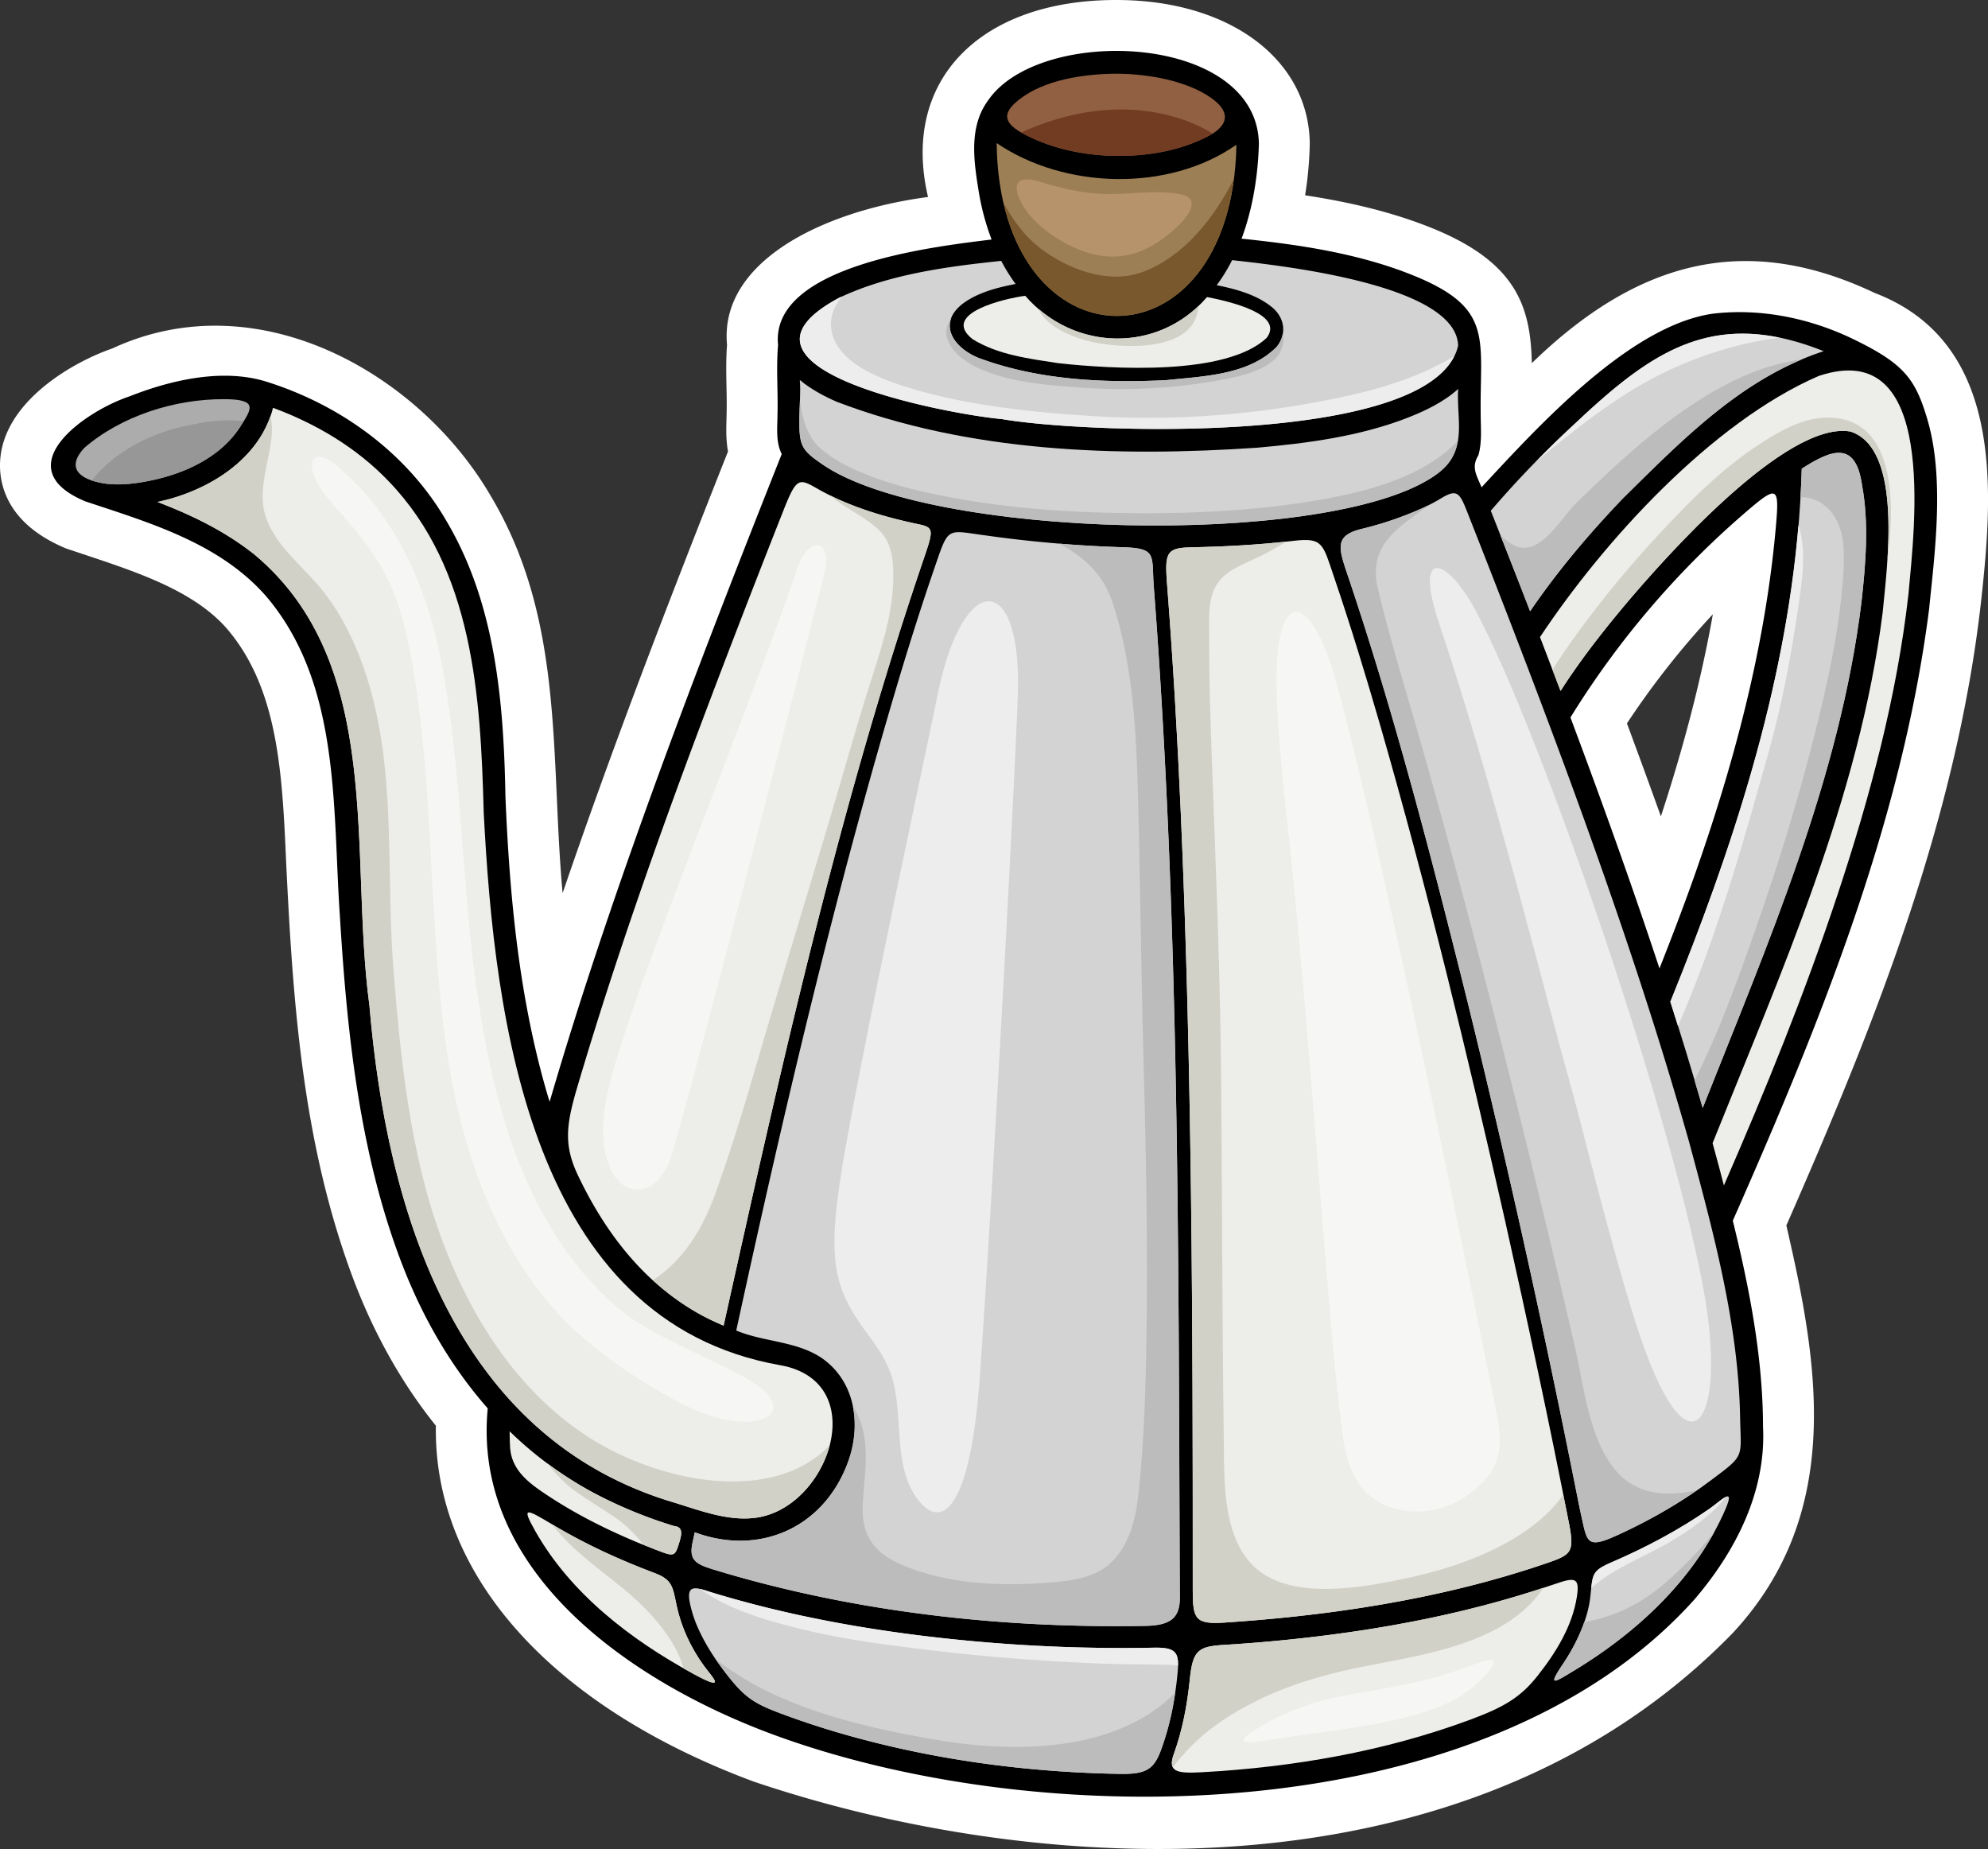
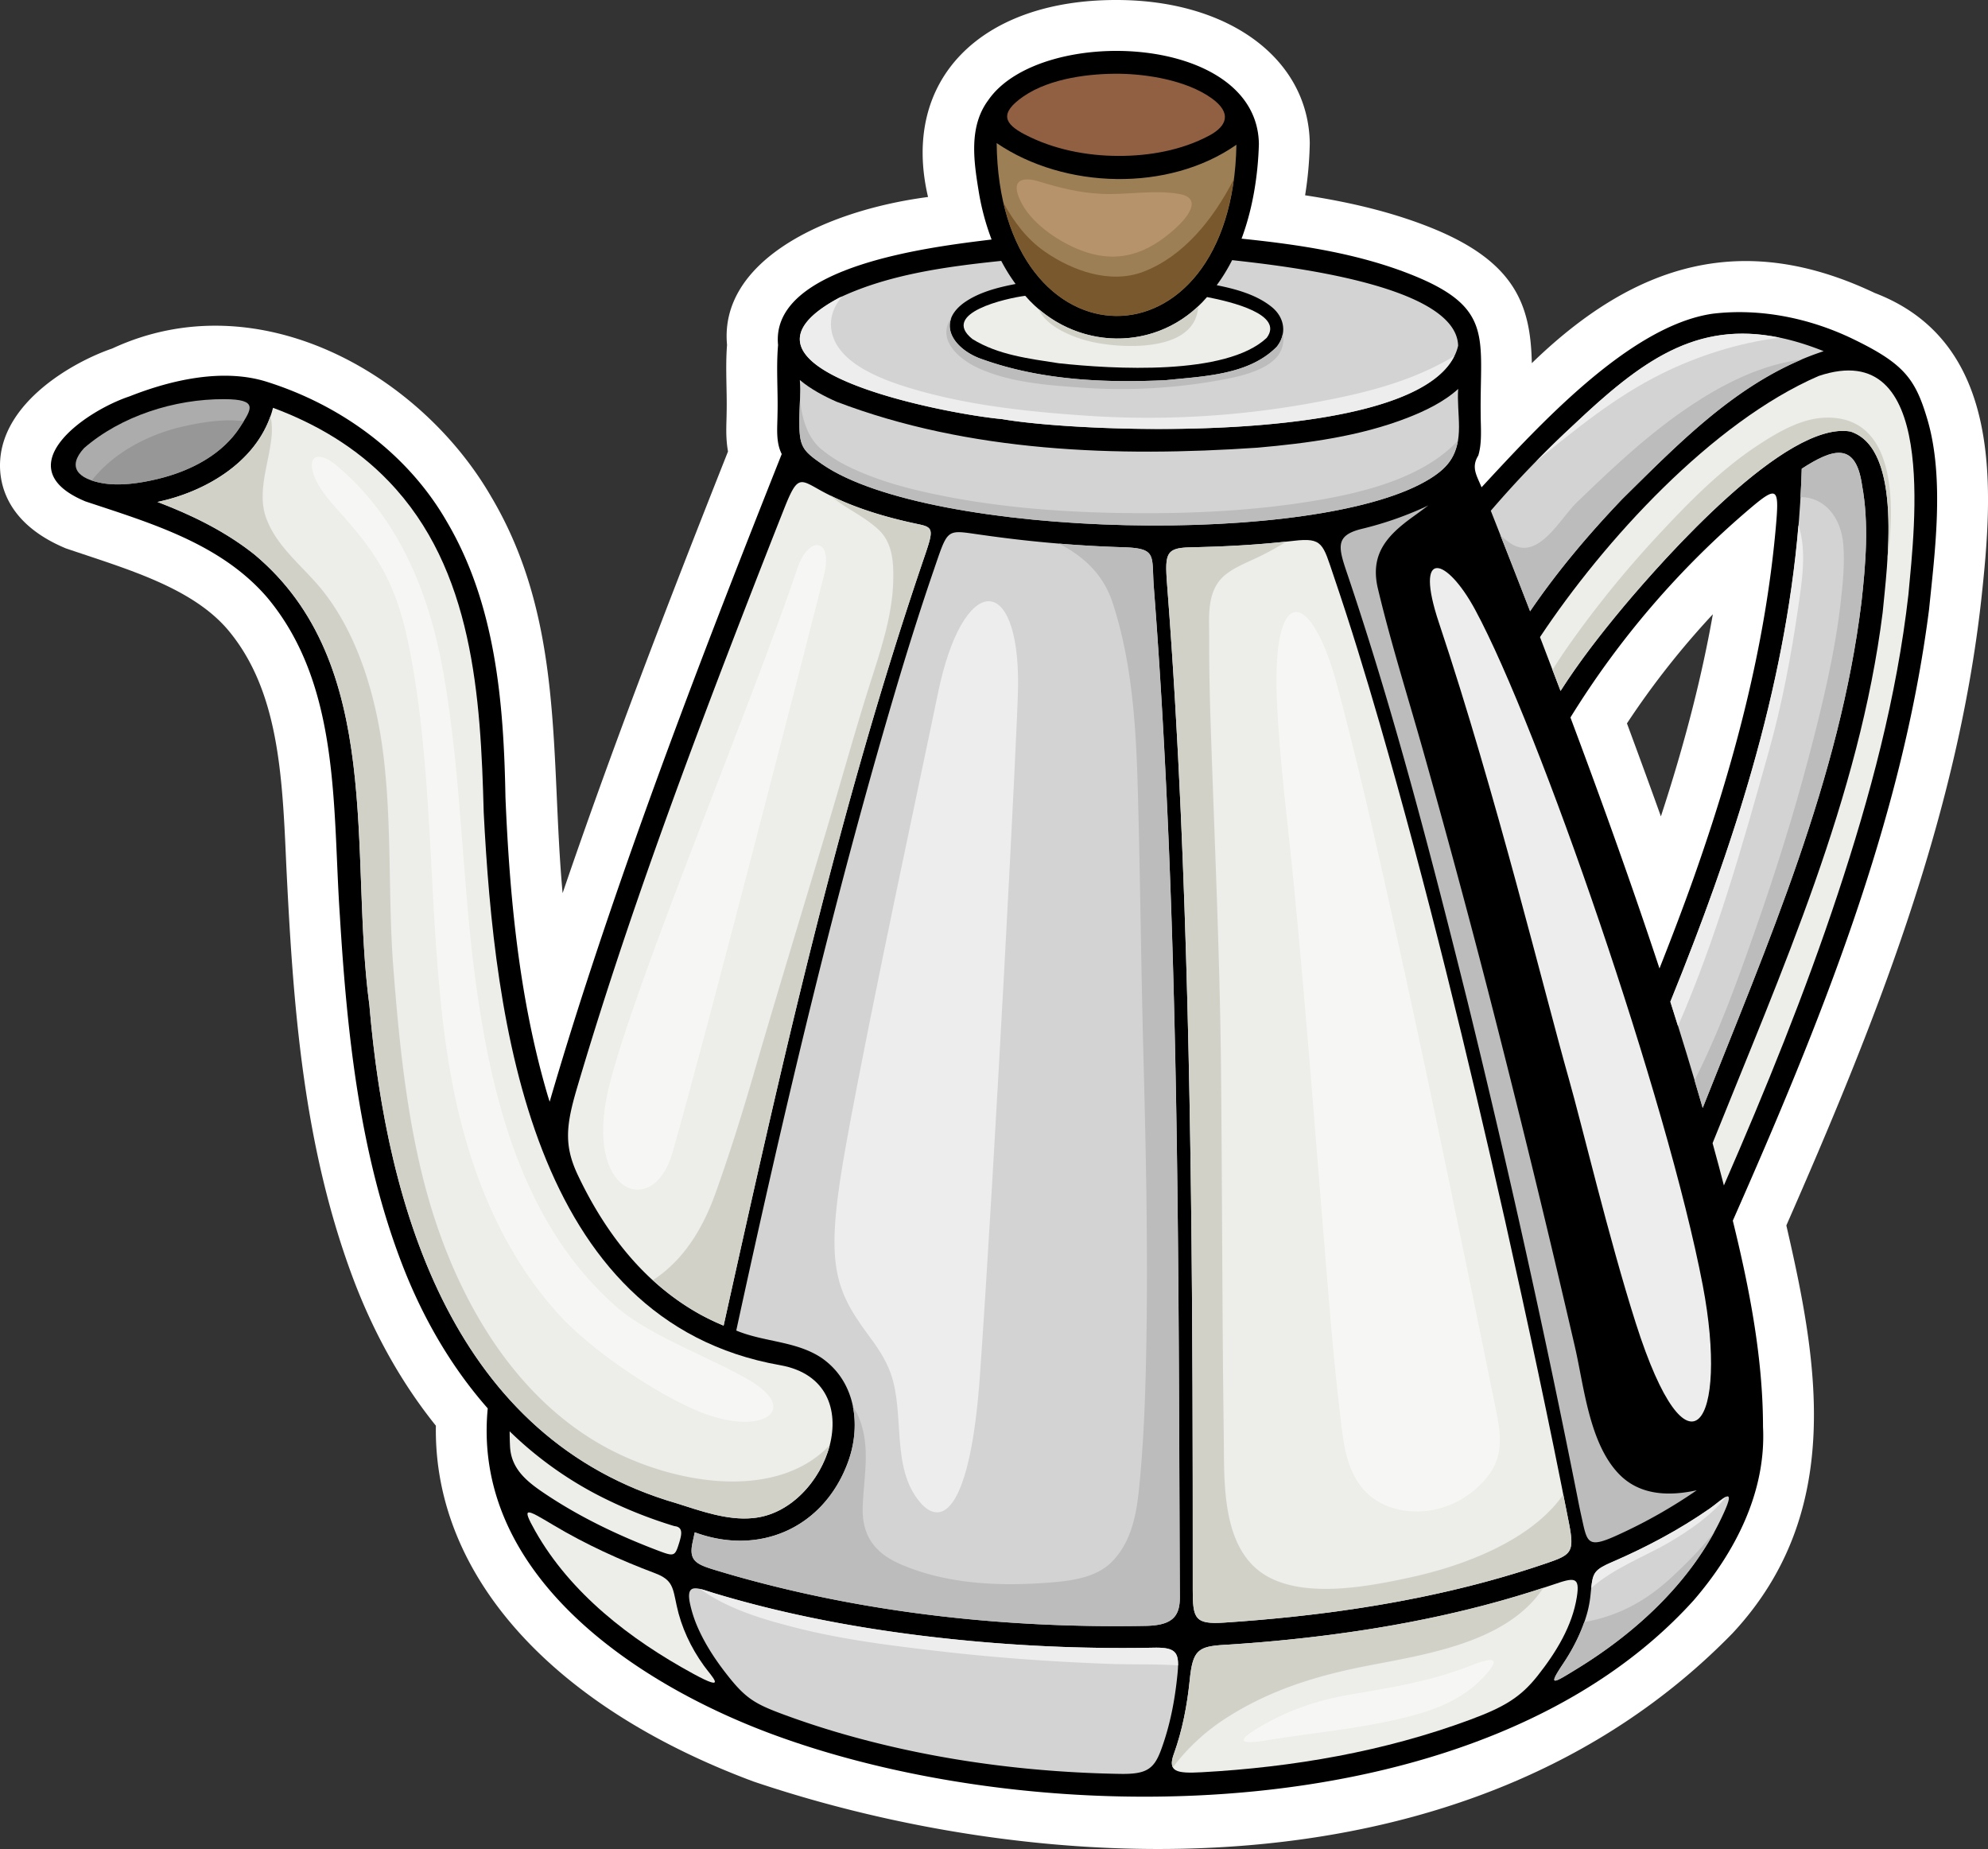
<svg xmlns="http://www.w3.org/2000/svg" viewBox="0 0 2225.3 2069.52">
  <rect x="0" y="0" width="2225.3" height="2069.52" fill="#333333" stroke="none" />
  <defs>
    <style>.cls-1{fill:#fff;}.cls-2{fill:#d3d3d3;}.cls-3{fill:#916043;}.cls-4{fill:#9d7f56;}.cls-5{fill:#edede9;}.cls-6{fill:#acacac;}.cls-7{fill:#d1d1c7;}.cls-8{fill:#f6f6f4;}.cls-9{fill:#bcbcbc;}.cls-10{fill:#ededed;}.cls-11{fill:#979797;}.cls-12{fill:#723c23;}.cls-13{fill:#7a582d;}.cls-14{fill:#b7936c;}</style>
  </defs>
  <g id="Слой_2" data-name="Слой 2">
    <g id="PATTERN">
      <path class="cls-1" d="M2098.52,327.92c-146.55-69.6-267.5-34.41-383.85,78.55-1.39-64.48-17.84-114.26-115.55-152.68-45.32-17.84-93-28.3-138.23-35.2a412.54,412.54,0,0,0,5.22-58.43C1464.66,65.86,1375.68,0,1249.71,0c-152-.21-241.7,89.54-210.9,220.48C920,236.17,805.09,293.39,813.82,386c-2,26.12.15,51.33-.46,76.33-.15,13.23-1.36,26.19,1.53,43.05-71.3,179.88-131.53,337.11-185.12,494.3-14-153.23,2.47-305.16-80.19-444.14-79.94-137.93-261.45-241-423.95-165.47C82.35,404.87,2.57,449.73.06,517.79c-.89,24,7.5,68.46,73.69,96,67.35,22.88,140.83,43.34,181.53,91.36,56.6,67.51,60.74,162,65.12,262.05,7.64,156.67,18.44,316.53,77,469.35,23.13,59.74,53.52,113.19,90.51,159.2-2.77,166,128.12,313.57,355.52,398.25,315.6,106.66,798.67,138.76,1095.89-165.92,126.88-136.11,94.82-306.6,60.26-456.48,95.37-217.37,190.84-452.16,218.29-701.38C2230.91,550,2243.78,383.47,2098.52,327.92ZM1859.15,913.75q-18-50.19-38-104.08a932.68,932.68,0,0,1,96.16-122.15C1904.79,758.44,1885.5,833.37,1859.15,913.75Z" />
      <path d="M2157.46,469.48C2144,423.9,2131.3,407,2073.79,379.24c-48.54-23.39-103.88-34.46-156.63-28.12-93.27,13.42-195.79,126.49-258.76,194.3-5.36-13.23-11.91-22.2-3.65-35.56,4.41-14.6,2.69-31.26,2.68-46.29-1.13-85.69,15.73-119.46-79.17-156.78-59.54-23.43-124.86-33.13-188.5-39.66,12.69-34,18.46-71.4,19.4-106.09-1.9-124-245.1-133.19-303-48.81-21.78,29.39-16.24,67.54-10.72,101.43a276.36,276.36,0,0,0,14.51,54.42c-64.55,8-248,28.69-239,118.11-2.25,25.62.09,51.93-.64,77.75-.11,14.7-2.13,30.69,4.74,44.26-77.52,195.26-153.4,391.42-218.48,591.24q-21.67,66.52-41.31,133.68c-.81-2.65-1.68-5.29-2.46-7.94-31.68-107.91-42.32-220.73-47-332.71C563.9,786.94,555,676.85,500.19,583.9,456.43,507.73,381.8,453.51,298.65,427.33c-49-15.49-107.12-2.1-153.46,16.24C93,460.91,6.16,524,95.64,561.21c72.74,24.2,151.24,47,203.28,107.34,82.47,98.35,73.25,235.63,81.5,356.23,8,131.66,22.08,267.29,70.05,391.2,22.88,59.12,54.54,113.9,95.49,160.38-17.81,185.13,163.66,307.05,317.26,364.24,305.16,113.42,801.25,107.34,1032.87-149.7,46.43-53.93,81-121.09,77.37-193.83-.08-77.39-15.2-155.14-33.82-230.81,96.44-218.45,189.29-446,219.72-684.45C2165.56,620,2177,535.66,2157.46,469.48ZM1987.81,590c-11.93,134.6-47.19,266.26-92.3,393.53-12,33.74-24.79,67.15-37.94,100.43-31.2-94.37-64.79-187.86-99.67-280.91a985.93,985.93,0,0,1,201.44-234.25C1989.93,542.88,1991.7,546.2,1987.81,590Z" />
      <path class="cls-2" d="M1761.15,475.84c87.54-82.72,156.83-132.09,280.23-82.77-91.57,29.94-158.52,99.51-225,165-37.54,39.27-73,81.13-103.64,126.12q-21.78-56.34-44-112.52A1143.1,1143.1,0,0,1,1761.15,475.84Z" />
      <path class="cls-3" d="M1145.65,107.89c30.11-20.77,75.84-25.74,107.66-25.33,29.87.39,74.31,7,102.86,27.34,23.18,16.57,17.11,31.3-2.54,41.82-30.9,16.55-67.43,22.94-102,22.78-35.56-.07-72.86-7.37-104.8-24.14C1124.83,138.82,1117.73,127.14,1145.65,107.89Z" />
      <path class="cls-4" d="M1384,162c-4.45,257.7-265.55,254.11-268.37-1.84C1191.58,211.82,1308.06,215.18,1384,162Z" />
      <path class="cls-5" d="M1351.1,332.48c27.19,5.25,86.71,19.52,66.73,45.75-45.42,42.66-172.65,34.83-232.73,28.34-32.76-5.08-67.79-9.2-96.48-27-36.71-29.1,38.06-45.87,59-48.49C1201.75,393.53,1296.66,395.81,1351.1,332.48Z" />
      <path class="cls-2" d="M939.19,333.39C994.65,307,1060,298.34,1120.75,292a199.88,199.88,0,0,0,16.08,25.86c-20.57,3.94-42.24,9.51-58.86,21.82-31.56,24.26-7.56,52.95,22.15,62.63,65.08,23.22,136.35,26.46,204.87,23.2,42-4.46,92.72-5.5,124.13-37.39,11.81-14.7,8.74-32.92-5.61-44.54-16.88-13.67-39.72-20-61.56-24.35a194,194,0,0,0,17.24-28.07c54.92,6.16,251.13,27.23,253,95.8-25.92,112.5-416.12,98.64-510.71,82.11C1063.14,464,790.35,413.29,939.19,333.39Z" />
      <path class="cls-2" d="M894.77,468.45c.15-14.48,1.67-29.43.53-43.12,12.39,10.41,27.52,18.28,41.14,24.31,148.52,56.67,314,62.1,471.13,51.43,56.29-4.95,114.43-12.73,167.43-33.26,19.23-7.44,41-17.68,57.25-32.48-1,13.5.87,28.19.91,42.39.08,30.79-11.52,44.87-31.76,57.65-122.81,77.6-560.94,67.47-681.05-15.75C897.46,503.77,894.48,499.68,894.77,468.45Z" />
      <path class="cls-5" d="M1321.73,909.72c-3.7-83.22-8.48-166.4-14.86-249.47-3-39.39-3.63-47,25.26-47.59,38.64-.82,77.14-2.75,116-7.34,32.75-3.86,32.51,3.31,45,40.1,18.55,54.4,35.31,109.42,51.31,164.6,53,183.84,98.2,369.86,140.34,556.47,25.1,112.62,49.44,225.42,71.49,338.68,6.13,31.45,2.7,34.86-22.69,43.64-92.15,31.84-188.85,50.3-285.63,60.66q-38.62,4.13-77.65,6.67c-33.09,2.16-35.2-4.5-35.21-37.43q0-5.61,0-11.2C1335.22,1481.55,1334.34,1195.46,1321.73,909.72Z" />
      <path class="cls-2" d="M919.38,1519.69c-28.61-18.88-64.19-17.48-95.24-30.46C877.82,1242,935.64,995.42,1008.31,753c11.68-38.58,23.86-77,37-115.19,15.09-43.93,13.79-44.86,44.74-40.39,6.56.95,13.1,1.86,19.56,2.74a1407.88,1407.88,0,0,0,147.72,12.34c38.52,1.19,31.54,9.19,34.26,44.59,28.88,376.23,27.44,753.55,29.12,1130.75.1,22.19-9.44,31.38-38.17,31.91-152.25,2.79-306-13.36-451.7-53.69q-12.48-3.45-25-7.21c-24.89-7.47-35.24-10.36-30.66-32,.83-4,1.7-7.9,2.55-11.82,71.91,26.58,142.88-4.47,170.53-75.94C964.69,1597.15,958.54,1546.57,919.38,1519.69Z" />
      <path class="cls-5" d="M646,1217.4c55.3-187.14,123.71-370.5,194.22-552.31q18.53-47.77,37.39-95.4c14.74-37.34,17.49-33.85,39.47-21.55,33.84,18.94,72.11,30.48,111,38.62,16.86,3.52,17,6.17,6.74,36.17C939,903.73,874.19,1194.35,810,1483.73a273.06,273.06,0,0,1-25.74-12.28c-63.4-34.77-106.94-92-137.35-156C631,1281.93,633.63,1259.31,646,1217.4Z" />
      <path class="cls-6" d="M114.86,540.84c-28-4.88-40-18.26-20.76-39.32,41.16-35.73,101.1-55,156.89-54.76,38.66.12,30.67,11,17.91,30.89-19.8,30.84-55,49.4-92.11,58.39C155.66,541.17,133.42,544.08,114.86,540.84Z" />
      <path class="cls-5" d="M413.49,1124.74C390.58,955.44,431.36,743,284.65,620.48c-32.47-25.76-69.76-44-108.35-58.66C231.73,550.11,290.78,515,305.61,456.45,354.07,474.39,399,501,435,538.58c95,98.53,103,241.49,106.46,370.91,12,233.39,52.78,569.45,331.91,618.53,104.72,18.71,53.17,164-30.91,171.14-28.21,2.85-58.88-8.28-85.41-16.67C509.35,1610.57,433,1355.74,413.49,1124.74Z" />
      <path class="cls-5" d="M570.92,1619.16c-.29-5.7-.42-11.42-.43-17.13a417.71,417.71,0,0,0,96.31,70.11,509.3,509.3,0,0,0,88.14,36c7.56.73,8.34,5.71,7.09,12a78.4,78.4,0,0,1-2.07,7.59c-4.38,14.09-5.57,14.54-22.6,8.09-45.87-17.35-90.34-38.68-130.53-66.1C587.42,1656.48,572.15,1642.53,570.92,1619.16Z" />
      <path class="cls-5" d="M776,1873.4c-70.33-38.3-137.39-89.92-176.91-159.83-16-28.4-10.21-24.81,20.7-6.38,35.91,21.41,74.2,38.9,113.41,53.65,19.78,7.44,19.92,16,24.22,36.15,5.13,24.14,15.9,47.19,30.53,67.41C796.83,1876.75,815.51,1894.93,776,1873.4Z" />
      <path class="cls-2" d="M1253.44,1985.45q-17.78-.3-35.54-1.09c-92.78-4.1-185.34-18-274.66-43.69q-32.57-9.37-64.53-21.09c-34-12.49-44.21-18.42-66.15-46.73-12-15.45-22.71-31.79-30.79-49.65a139.2,139.2,0,0,1-9.35-28.1c-5.38-25,9.41-17.21,27-11.91,93.47,28.21,190.52,44.52,287.62,53.54a1835.8,1835.8,0,0,0,204.59,7.48c25.69-.5,28.73,5.74,26.47,28.86-2.85,29.48-8.37,58.39-18.6,85.93C1291.51,1980.48,1282.82,1986,1253.44,1985.45Z" />
      <path class="cls-5" d="M1645.7,1924.79c-96,35.59-198.28,53.23-300.56,58.84-28.37,1.55-38.35-.61-31.22-20.37,9.65-26.78,14.94-54.64,17.83-83,3.37-33.1,9.17-37.42,38.46-39.21q20.89-1.29,41.75-3c110.58-9.5,221.24-28.4,326.45-64.39,23.6-8.09,30.35-9.53,26.65,13.81-5.08,32.29-23,61.71-43.72,87.93C1702.34,1899.45,1684.26,1910.5,1645.7,1924.79Z" />
      <path class="cls-2" d="M1925.35,1702.32c-34.22,69.86-94.38,125.26-160.6,165.79-26.21,16.05-32.64,20.37-15.19-5.78,11.86-17.78,21.59-36.76,27.22-57.49a121.85,121.85,0,0,0,3.55-19.3c2.54-24.45,1.72-27.47,24.48-37.32,38.1-16.47,74.84-36,108.84-59.63C1927.87,1678.72,1947.31,1657.52,1925.35,1702.32Z" />
-       <path class="cls-2" d="M1947.79,1585.5c.88,47.86,6.54,42.14-36,73.82-31.24,23.26-65.5,42.52-101.08,58.82-33.72,15.46-34,8.68-40.09-19.05-1.57-7.18-3.12-14.31-4.51-21.36q-55.21-279-123.14-555.39C1603,962.08,1561.74,801.82,1509,645.23c-10.69-31.75-15.88-45.54,15-53.2a387.94,387.94,0,0,0,70.12-24.19,185.69,185.69,0,0,0,18.63-9.88c19.92-12.16,21.44-5.68,32.25,21.76,35.41,89.85,70.23,179.91,103.76,270.49,52.23,141.28,101.1,283.43,142.08,428.33C1917.62,1378.3,1945.87,1481.39,1947.79,1585.5Z" />
      <path class="cls-2" d="M2016.81,524.6c33.92-21.9,60.48-31.38,67.5,18.52,7.91,42.43,4.1,88.33-.66,130.93-24.29,197.59-105.05,382.47-177.71,566.06q-17.16-59.73-36.21-118.91C1946.93,931.06,2011.05,731.32,2016.81,524.6Z" />
      <path class="cls-5" d="M2136.23,665.38c-12.95,114.25-43,226.37-79.11,335.29-36.74,110.88-80.76,219.16-127.46,326.18-1.85-7.13-3.7-14.29-5.58-21.37-2.29-8.67-4.71-17.31-7.08-26,77-192,164.29-387,190.4-594C2112,635.77,2131,502.23,2071.31,483c-72.13-12.44-208.74,142.21-253.84,195.86-25.08,30.1-49.51,61.33-70.65,94.48q-11.4-30.18-23-60.28c71.39-107.62,192.47-240.47,311.89-292.23C2169.42,375.87,2143.21,588.69,2136.23,665.38Z" />
      <path class="cls-7" d="M784.21,1471.45A273.06,273.06,0,0,0,810,1483.73c64.24-289.38,129-580,224.89-860.8,10.25-30,10.12-32.65-6.74-36.17-34.26-7.17-68-17-98.72-32.16A145.1,145.1,0,0,0,945,566.1c13.15,8.53,26.7,15.82,38.27,26.58,16.26,15.12,17.12,37.73,16.55,58.4-1.09,39.94-15.1,79.77-27,117.51-14.74,46.65-27.88,93.79-41.78,140.69-29,97.7-59,195.07-87.4,292.92-13.05,44.9-27,89.51-42.8,133.53-14,39.07-35.39,74.61-69.93,97.08A275.93,275.93,0,0,0,784.21,1471.45Z" />
      <path class="cls-7" d="M1222.4,382.68c30.76,6.86,106.29,11.94,117.54-31.24a46.4,46.4,0,0,0,1.31-8.7c-50.36,47.73-126.8,47.53-178.64,3.05C1171.39,366.52,1203.29,378.42,1222.4,382.68Z" />
      <path class="cls-7" d="M1727.65,1777.11c-102,33.66-208.86,51.77-315.69,60.94q-20.87,1.77-41.75,3c-29.29,1.79-35.09,6.11-38.46,39.21-2.89,28.31-8.18,56.17-17.83,83-2.5,6.92-2.77,11.59-1,14.79a231,231,0,0,1,59.14-54.81c49.69-32,102.34-47.94,159.59-59C1598.75,1851.25,1687.49,1837.84,1727.65,1777.11Z" />
-       <path class="cls-7" d="M754.94,1708.15a509.3,509.3,0,0,1-88.14-36,408.37,408.37,0,0,1-54.18-34.34c9,11.64,19.15,22.39,30.82,30.79,14.48,10.44,29.87,19.5,44.62,29.54,13.44,9.15,23.17,19.45,32.46,30.89,5.62,2.27,11.18,4.67,16.84,6.81,17,6.45,18.22,6,22.6-8.09a78.4,78.4,0,0,0,2.07-7.59C763.28,1713.86,762.5,1708.88,754.94,1708.15Z" />
-       <path class="cls-7" d="M619.74,1707.19l-1.51-.9c21.7,28.69,53.66,50.41,80.66,72.82,20.32,16.86,38.46,35.5,52.63,57.9a128.38,128.38,0,0,1,13.7,30.39c3.57,2,7.14,4,10.73,6,39.56,21.53,20.88,3.35,11.95-9-14.63-20.22-25.4-43.27-30.53-67.41-4.3-20.17-4.44-28.71-24.22-36.15C693.94,1746.09,655.65,1728.6,619.74,1707.19Z" />
      <path class="cls-7" d="M1579.21,1765.44c-46.66,10.18-116.43,23.61-160.27-.85-52.58-29.36-48.38-106.28-49.09-157.18-1.89-136.71-1.72-273.44-3.09-410.15-1.33-133.29-7.74-266.13-12-399.32q-1.35-42.5-1.27-85c0-21.35-2.43-46.58,12.37-64,10.69-12.53,30.22-19.22,44.54-26.35a332.66,332.66,0,0,0,29.6-16.46c-36.14,3.92-72,5.74-107.9,6.5-28.89.6-28.28,8.2-25.26,47.59,6.38,83.07,11.16,166.25,14.86,249.47,12.61,285.74,13.49,571.83,13.46,857.79q0,5.6,0,11.2c0,32.93,2.12,39.59,35.21,37.43q39-2.55,77.65-6.67c96.78-10.36,193.48-28.82,285.63-60.66,25.39-8.78,28.82-12.19,22.69-43.64-2.1-10.76-4.31-21.5-6.45-32.26C1714.2,1724,1639.28,1752.33,1579.21,1765.44Z" />
      <path class="cls-7" d="M757,1682.49c26.53,8.39,57.2,19.52,85.41,16.67,42.16-3.59,76.14-41.92,86.34-81.6-61.51,64.92-182,43-259.69-2.72-105-61.83-166.18-180-195.14-294.49-19.41-76.72-27.4-157.08-33.54-235.8-6.16-78.92-1.57-158.42-10.95-237.09-7.62-63.86-27.07-133.65-67.18-185-21.57-27.62-53.77-50.54-65-84.74-9.68-29.59,5.17-62.86,7-92.82a72.62,72.62,0,0,0-1.5-19.26c-18.39,53-74,85.13-126.5,96.2,38.59,14.66,75.88,32.9,108.35,58.66,146.71,122.48,105.93,335,128.84,504.26C433,1355.74,509.35,1610.57,757,1682.49Z" />
      <path class="cls-7" d="M2044.14,467.46c-27.83.54-54.79,16.66-77.21,31.45-41.66,27.49-77.26,64.08-111.11,100.42a1168.87,1168.87,0,0,0-89.62,108.75c-9.78,13.43-19.49,27.33-28.36,41.74,3,7.84,6,15.67,9,23.52,21.14-33.15,45.57-64.38,70.65-94.48,45.1-53.65,181.71-208.3,253.84-195.86,42.38,13.66,45.06,85,41.43,143C2122.09,557.47,2119.68,466,2044.14,467.46Z" />
      <path class="cls-8" d="M1674.12,1576c-35.64-175.3-71.51-350.57-110-525.17-18.49-83.82-37.39-167.6-58.68-250.65-3.22-12.56-6.5-25.1-9.94-37.6-28.23-102.67-71.8-111.07-66.19,21,2.89,67.87,12.1,136.4,18.73,204,16,163.4,27.53,327,41.42,490.62q5,58.94,12.07,117.62c2.76,22.62,6,43.4,18.08,62.52,16.1,25.6,45.41,35,72.78,33.23,28-1.76,56.05-16.78,73.75-40.23S1679.62,1603.07,1674.12,1576Z" />
      <path class="cls-8" d="M892.37,636.5c-49.18,147.32-184.06,468.26-211.14,581.6-28.29,118.38,49.9,146.66,71.3,72.77C786.9,1172.05,906.87,705.61,922.3,644.11,932.94,601.69,905,598.71,892.37,636.5Z" />
      <path class="cls-8" d="M840.44,1545.81c-40.63-24.5-112.8-50.33-149.4-82.19-101.55-88.43-137.93-222.53-156.68-351-17.51-119.86-17-241.8-38.32-361.17-15.92-89.3-50.74-174.15-121-231.81-14.26-11.69-30.25-12.8-25,8.06,4.72,18.87,24.29,38.73,34.3,50.14,39.65,45.2,60.38,76.63,74.89,152.79,27.71,145.39,19.35,295.64,40.36,441.87C515,1280.2,550.47,1387.87,624.27,1470c36,40,107.16,88.41,156.73,109.29C850.58,1608.53,896.8,1579.8,840.44,1545.81Z" />
      <path class="cls-8" d="M1644.78,1864.78c-43,16.92-88,24.17-134.26,32-35.84,6.09-68.81,17.65-99.2,35.4-27.9,16.3-25,21,6.9,15.65,48.88-8.12,98.38-12.29,146.82-23.64,38.3-9,70.24-20.26,94.7-46.14C1681.7,1854.86,1672.55,1853.85,1644.78,1864.78Z" />
      <path class="cls-9" d="M1094,411.48c35.12,16.48,77.78,19.65,115.92,22.33a619.48,619.48,0,0,0,149.6-7.27c21.54-3.78,67.38-11.18,75.46-37.16a32.36,32.36,0,0,0,1-16.51,31.8,31.8,0,0,1-6.8,15.27C1397.71,420,1347,421.07,1305,425.53c-68.52,3.26-139.79,0-204.87-23.2-23.3-7.59-42.95-26.87-35.19-46.53a41.43,41.43,0,0,0-2.37,3.66C1050.25,383,1075.87,403,1094,411.48Z" />
      <path class="cls-9" d="M1631.86,493.28c-38.31,41-103.08,57.28-155.85,66.39-74.23,12.82-150.4,15.79-225.59,14.44-73.15-1.31-146.92-7.71-218.33-24.09-28.3-6.49-56.38-15.09-82.51-27.87a152,152,0,0,1-29.75-19c-16.23-13.33-21.62-34.07-24.39-54.75-.25,6.67-.6,13.39-.67,20-.29,31.23,2.69,35.32,25.58,51.17,120.11,83.22,558.24,93.35,681.05,15.75C1617.83,525,1628.44,513.61,1631.86,493.28Z" />
      <path class="cls-9" d="M1257.28,612.53q-36-1.08-71.86-4.07c26.93,14,49.36,33.71,60,66.15,22.42,68.16,26.41,142.41,28.33,213.61,2.59,95.66,3.51,191.39,6,287.07,3.08,116,5.59,232.16,3.07,348.22-1.05,48.38-3.1,96.81-8.06,145-3,28.74-9.21,58.47-30.26,79.64-17.37,17.48-44.29,21.05-67.57,23-56.17,4.64-117.09,2.31-169.36-20.56-28.9-12.65-42.91-32.29-41.88-63.92,1.1-34.22,9-65.61-3.72-98.68a65.89,65.89,0,0,0-7.3-13.78c4.26,21.14,1.68,44.11-6.5,64.95-27.65,71.47-98.62,102.52-170.53,75.94-.85,3.92-1.72,7.86-2.55,11.82-4.58,21.67,5.77,24.56,30.66,32q12.5,3.76,25,7.21c145.73,40.33,299.45,56.48,451.7,53.69,28.73-.53,38.27-9.72,38.17-31.91-1.68-377.2-.24-754.52-29.12-1130.75C1288.82,621.72,1295.8,613.72,1257.28,612.53Z" />
      <path class="cls-9" d="M1764.52,562.84c-17.86,17.26-42,64-71.94,46.4a76.3,76.3,0,0,1-13.19-10.4q16.78,42.61,33.36,85.33c30.64-45,66.1-86.85,103.64-126.12,60.34-59.43,121.14-122.14,200.32-155.61-47.69,6.08-91.57,29.18-130.66,56C1842.09,488.65,1802.77,525.88,1764.52,562.84Z" />
      <path class="cls-9" d="M1919,1714.63c-14.63,18.5-31.18,35.44-48.83,51.65-29.88,27.43-60.85,42.87-96.84,49.29a207.66,207.66,0,0,1-23.73,46.76c-17.45,26.15-11,21.83,15.19,5.78C1827,1830,1883.94,1778.71,1919,1714.63Z" />
      <path class="cls-9" d="M2016.81,524.6c-.29,10.61-.84,21.19-1.44,31.77,25.61-.21,45.47,21.24,48,53.51,1.58,20.4-.38,41.13-2.63,61.4-6.62,59.69-21,118.68-36.23,176.65-17,64.39-36.9,128.05-59,190.86-20.13,57.29-40.93,116-68.71,170.41,3,10.3,6.17,20.58,9.14,30.91,72.66-183.59,153.42-368.47,177.71-566.06,4.76-42.6,8.57-88.5.66-130.93C2077.29,493.22,2050.73,502.7,2016.81,524.6Z" />
      <path class="cls-9" d="M1770.61,1699.09c6.08,27.73,6.37,34.51,40.09,19.05a573.51,573.51,0,0,0,88.61-50.13c-32,7-64.5,5.58-87.54-18.65-32.93-34.63-38.67-97.73-48.85-141.84q-46.41-201-97.86-400.78Q1630.62,973.49,1593.2,841c-17.08-60.55-36.2-120.84-50.78-182-9.08-38.14,9.33-59.13,39.36-80.72,5.74-4.12,11.46-8.29,17-12.65-1.51.75-3,1.54-4.53,2.24A387.94,387.94,0,0,1,1524.08,592c-30.93,7.66-25.74,21.45-15,53.2,52.71,156.59,94,316.85,133.93,477.11q67.77,276.27,123.14,555.39C1767.49,1684.78,1769,1691.91,1770.61,1699.09Z" />
-       <path class="cls-9" d="M1315.5,1894.5c-64,65.31-175,68.37-265,53.22-83.09-14-180.58-36.22-249.43-90.7,3.66,5.38,7.45,10.67,11.44,15.83,21.94,28.31,32.19,34.24,66.15,46.73q31.9,11.75,64.53,21.09c89.32,25.7,181.88,39.59,274.66,43.69q17.76.78,35.54,1.09c29.38.52,38.07-5,46.06-26.45A315.7,315.7,0,0,0,1315.5,1894.5Z" />
      <path class="cls-10" d="M1049.82,776.31c-17.7,86.45-74.2,347.09-102.33,502.31-23.56,130-16.34,160.57,23.68,214.52,10.05,13.54,19.83,27.29,25.77,43.79,16.25,45.2.06,105.33,32.66,144.21,25.75,30.71,56.94,6.11,67.35-142.06,16.43-234,42.16-726,42.65-770.84C1141,639.15,1077.61,640.66,1049.82,776.31Z" />
      <path class="cls-10" d="M1906,1438.57c-39.51-206.75-183.43-624.22-254.77-756.12-31.86-59-69-70.34-40.41,15,63.58,190.23,118.59,416,145.17,509.62,14.63,51.47,44.77,178.71,75,273.72C1890.2,1666.68,1935.57,1593.54,1906,1438.57Z" />
      <path class="cls-10" d="M2012.94,679.13c4-27.6,9.78-62.91.16-91.24-15.48,184.24-74.08,362.65-143.37,533.31,2.92,9.07,5.69,18.2,8.54,27.29,43.32-99.06,72.56-203.56,101.67-307.49C1994.92,787.5,2005,734.05,2012.94,679.13Z" />
      <path class="cls-10" d="M1761.15,475.84c-14.35,13.19-28.25,26.84-41.86,40.77,44.37-36.15,88.14-72.18,140.67-98.28,39.64-19.69,85.63-34.65,132.18-40.37C1898.07,358.44,1836.32,404.81,1761.15,475.84Z" />
      <path class="cls-10" d="M1051.86,1848.2c63.05,7.32,126.26,11.78,189.68,14.12,26.29,1,52,0,77.1,1.71.28-15.67-5.1-20.24-27-19.82a1835.8,1835.8,0,0,1-204.59-7.48c-97.1-9-194.15-25.33-287.62-53.54-5.72-1.73-11.13-3.69-15.66-4.72,32,23.24,73.16,34.89,110.55,44.23C946,1835.59,999.08,1842.06,1051.86,1848.2Z" />
      <path class="cls-10" d="M1913.65,1688.59c-34,23.59-70.74,43.16-108.84,59.63-20,8.65-21.79,12-23.65,29.27,24.54-22.09,62.44-36.63,86.41-50.67,22-12.94,47.68-29.89,64.57-51.5C1928,1677,1920.26,1684,1913.65,1688.59Z" />
      <path class="cls-10" d="M1468.63,451a1020.72,1020.72,0,0,1-251,14.36c-65.9-4.41-134-11.53-197.41-30.51-32.76-9.82-87.61-29.29-90-69.61-.75-12.47,4.26-23.63,12.29-33.32-1.1.51-2.26.92-3.35,1.44-148.84,79.9,124,130.57,182.25,135.7,91.16,15.93,456.83,29.34,506.37-70.44C1579.49,427.53,1526.66,440.46,1468.63,451Z" />
      <path class="cls-11" d="M268.9,477.65c1.4-2.18,2.72-4.22,4-6.18-23.21-3-48.85,1.47-69.18,6.17C166,486.37,127,506.58,102.76,537.82a81,81,0,0,0,12.1,3c18.56,3.24,40.8.33,61.93-4.8C213.9,527.05,249.1,508.49,268.9,477.65Z" />
-       <path class="cls-12" d="M1251.62,174.5c34.58.16,71.11-6.23,102-22.78,1.34-.72,2.61-1.47,3.82-2.23a172.34,172.34,0,0,0-36.17-16.62c-60.1-19.37-122.29-9.88-178.19,15.44,1.2.69,2.43,1.37,3.73,2.05C1178.76,167.13,1216.06,174.43,1251.62,174.5Z" />
      <path class="cls-13" d="M1279.88,304.12c-37,14.14-79.25-1-110-22.25-20.53-14.17-35-33.66-46.69-55,40.6,176.43,232.16,169.42,257.88-26.28C1357.78,246.06,1324.38,287.11,1279.88,304.12Z" />
      <path class="cls-14" d="M1319.81,217.09c-27.9-4.86-58,1.18-86.23-.06-25.2-1.09-47.64-6.84-70.56-13.86-19.84-6.08-33.55-1.32-18.69,25.59,13.35,24.15,43.61,43.08,65.76,51.46,41.08,15.54,73.89,4,105.36-24.37C1328.32,244.26,1347.33,221.89,1319.81,217.09Z" />
    </g>
  </g>
</svg>